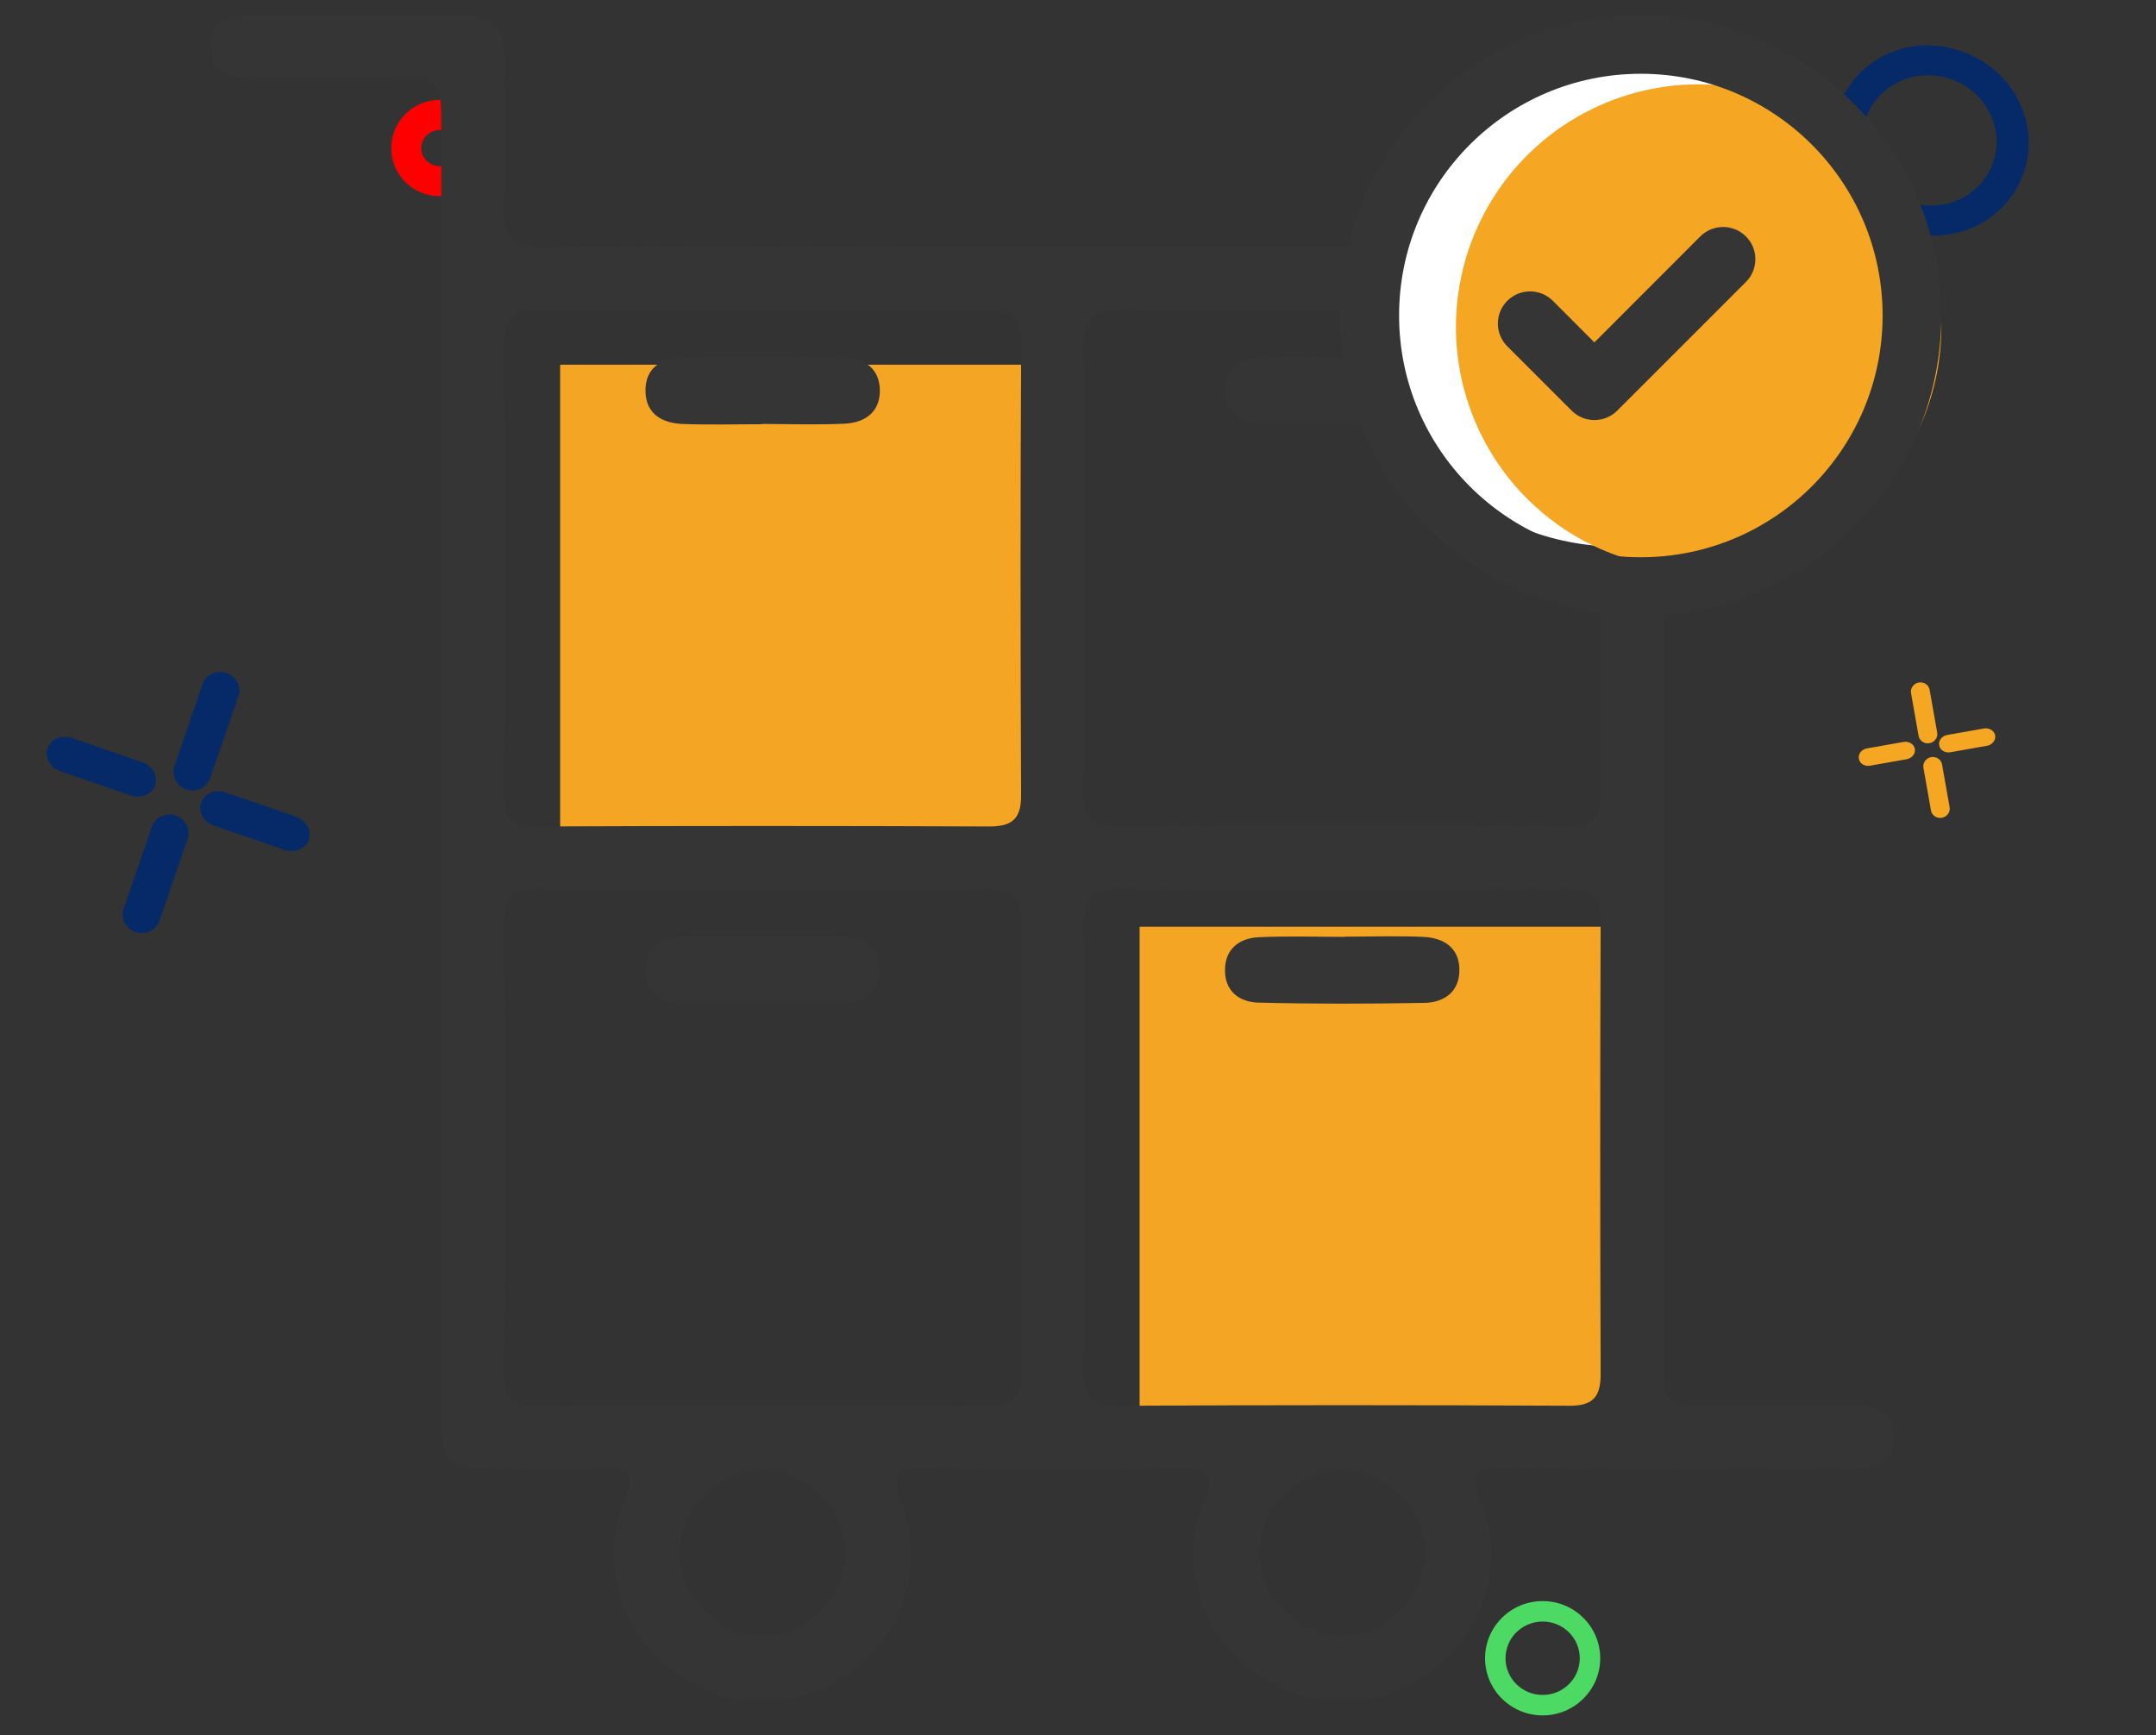
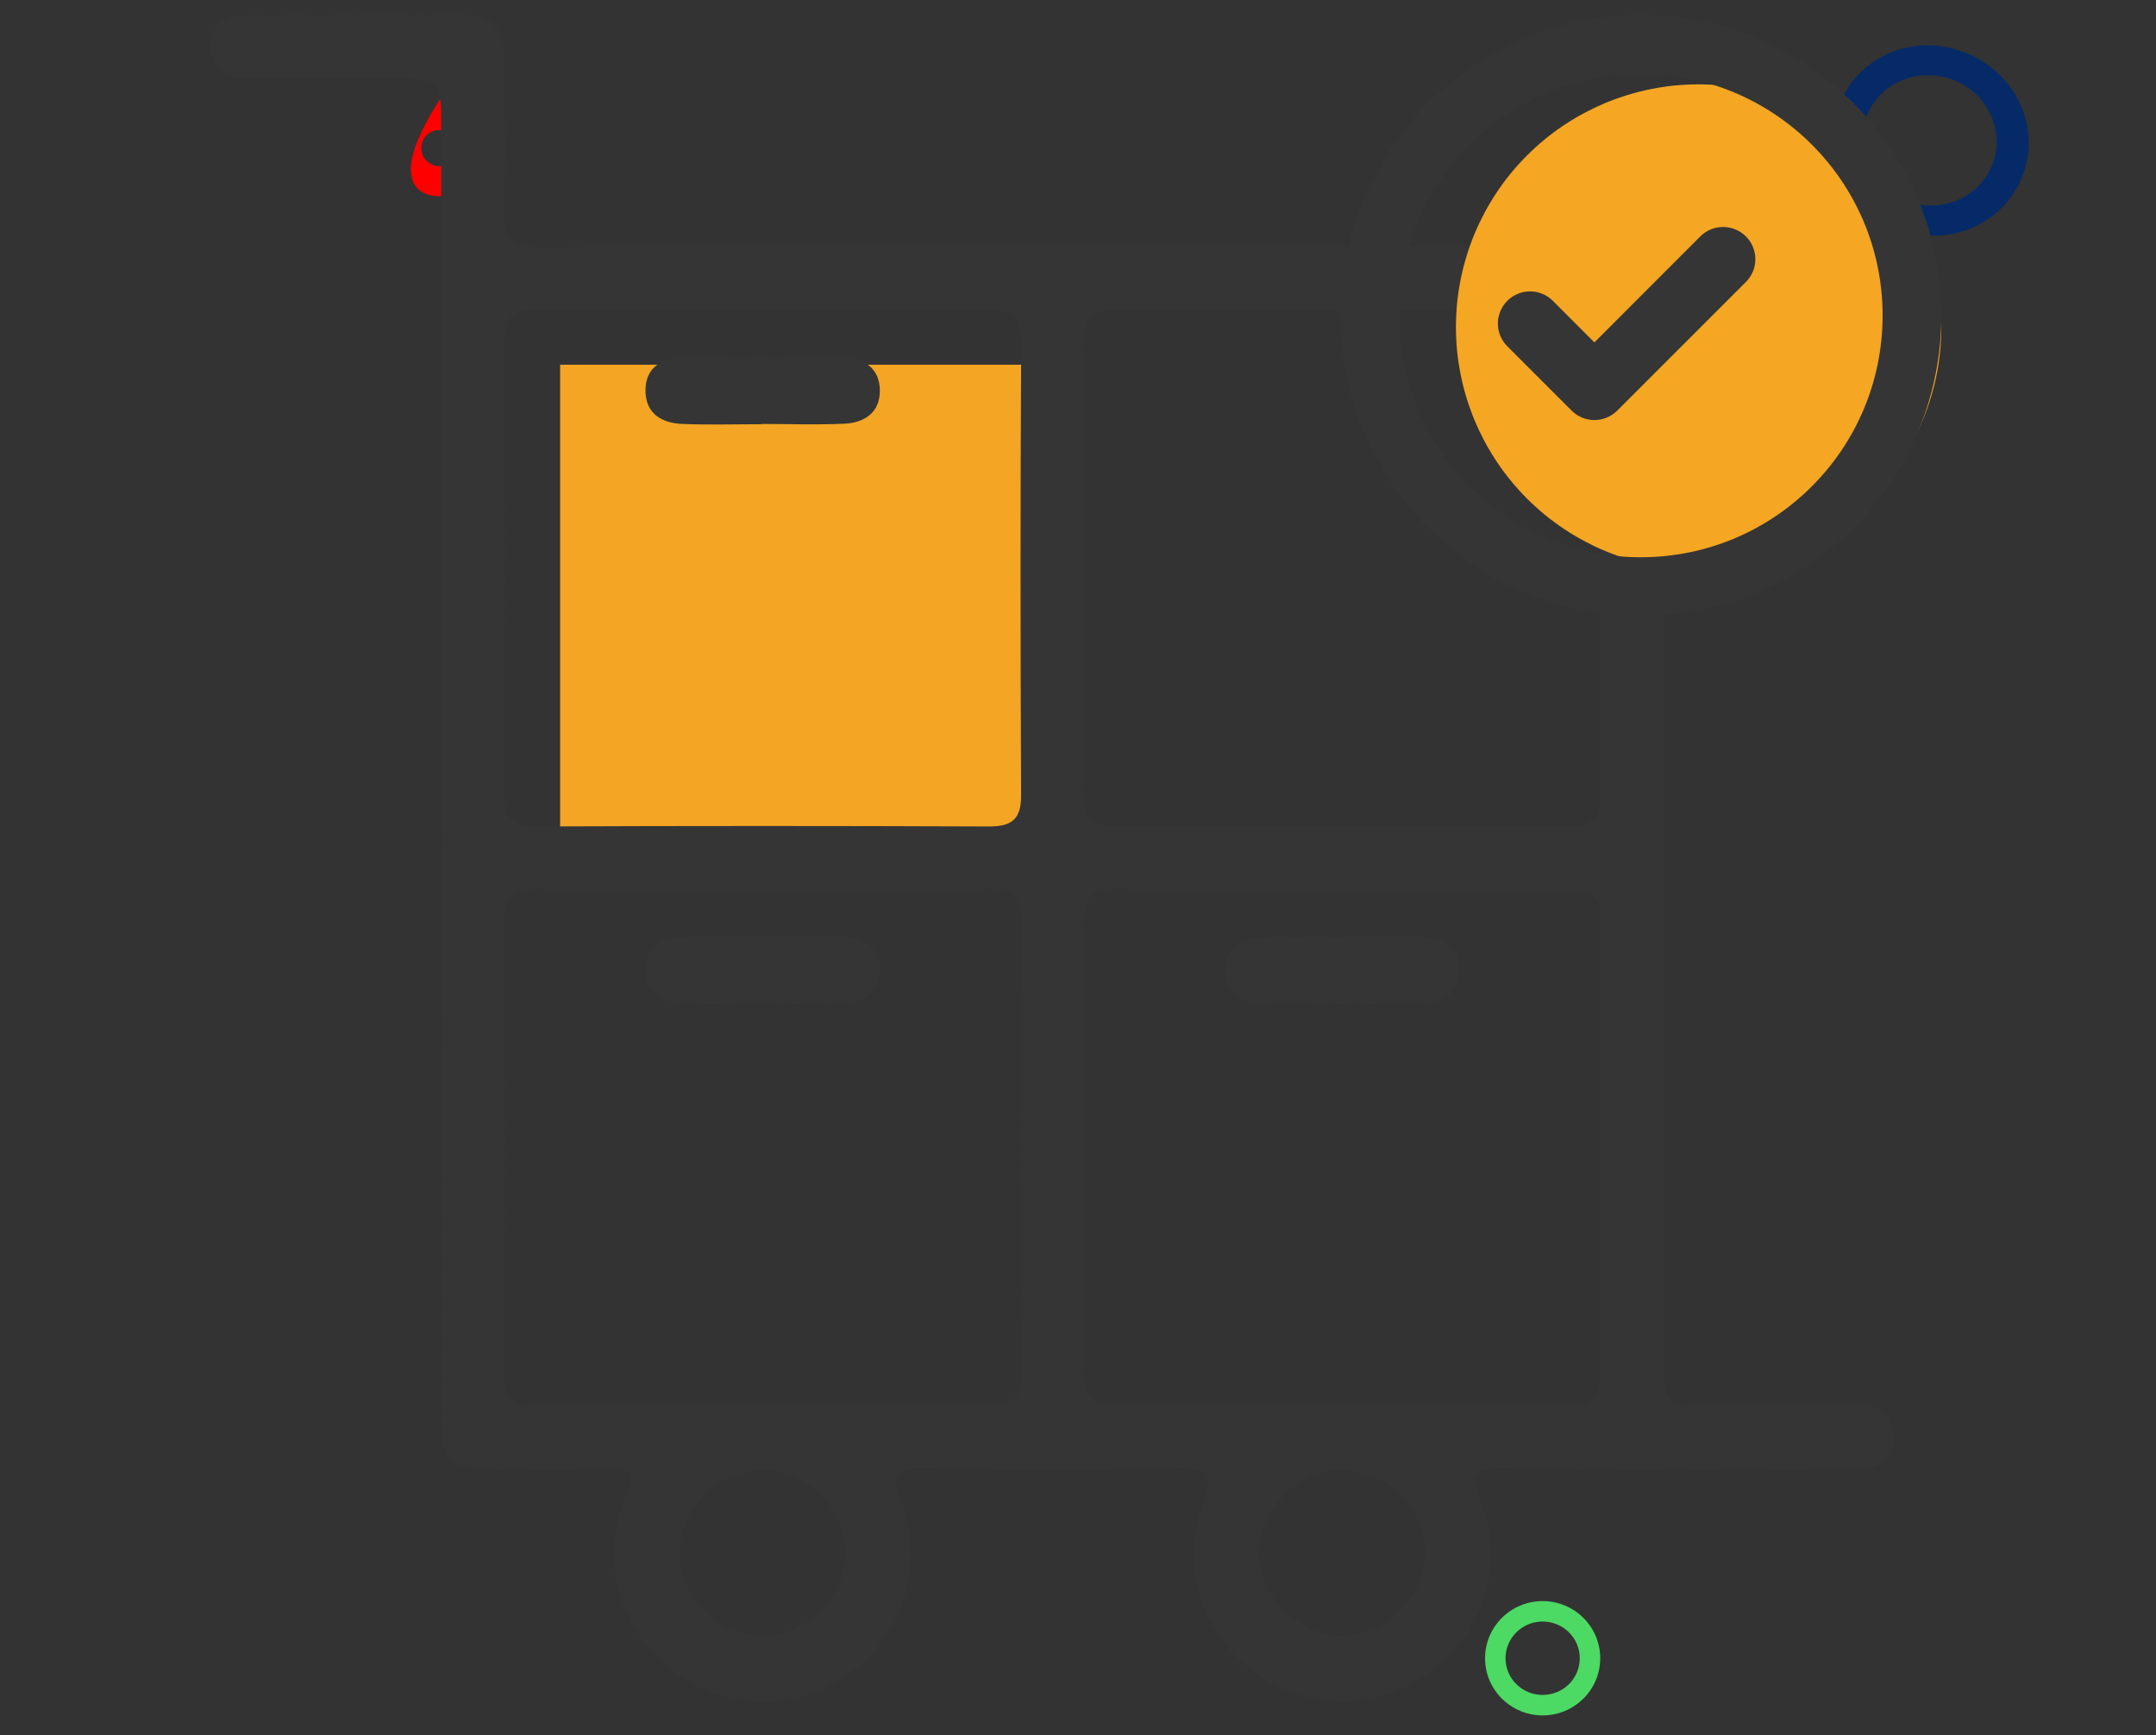
<svg xmlns="http://www.w3.org/2000/svg" width="41" height="33">
  <rect width="100%" height="100%" fill="#333333" stroke="none" />
  <path fill="#062A67" transform="matrix(-0.946 -0.326 0.326 -0.946 37.898 4.986)" d="M1.953 3.593C1.191 3.627 0.485 3.212 0.168 2.544C-0.148 1.875 -0.011 1.089 0.515 0.557C1.041 0.025 1.85 -0.144 2.558 0.129C3.265 0.402 3.729 1.063 3.729 1.797C3.751 2.765 2.957 3.568 1.953 3.593L1.953 3.593ZM1.953 0.565C1.43 0.541 0.945 0.826 0.728 1.285C0.511 1.744 0.605 2.284 0.966 2.648C1.327 3.013 1.882 3.13 2.368 2.942C2.854 2.755 3.172 2.301 3.172 1.797C3.187 1.133 2.642 0.582 1.953 0.565L1.953 0.565Z" fill-rule="evenodd" />
-   <path fill="#062A67" transform="matrix(-0.946 -0.326 0.326 -0.946 4.98 18.554)" d="M2.899 1.977L2.899 0.364C2.905 0.236 2.838 0.115 2.724 0.049C2.611 -0.016 2.469 -0.016 2.355 0.049C2.242 0.115 2.174 0.236 2.18 0.364L2.18 1.977C2.174 2.105 2.242 2.226 2.355 2.292C2.469 2.358 2.611 2.358 2.724 2.292C2.838 2.226 2.905 2.105 2.899 1.977L2.899 1.977ZM2.87 4.854L2.87 3.241C2.876 3.113 2.809 2.992 2.695 2.926C2.582 2.86 2.44 2.86 2.326 2.926C2.213 2.992 2.145 3.113 2.151 3.241L2.151 4.854C2.145 4.982 2.213 5.103 2.326 5.169C2.44 5.234 2.582 5.234 2.695 5.169C2.809 5.103 2.876 4.982 2.87 4.854L2.87 4.854ZM5.257 2.759C5.262 2.579 5.099 2.429 4.895 2.425L3.458 2.425C3.256 2.434 3.097 2.581 3.097 2.759C3.097 2.938 3.256 3.085 3.458 3.094L4.895 3.094C5.099 3.089 5.261 2.94 5.257 2.76L5.257 2.759ZM2.16 2.732C2.165 2.552 2.003 2.402 1.798 2.398L0.361 2.398C0.159 2.407 -1.1168844e-13 2.554 -1.1168844e-13 2.732C-1.1168844e-13 2.911 0.159 3.058 0.361 3.067L1.796 3.067C1.895 3.065 1.988 3.029 2.057 2.966C2.125 2.903 2.162 2.819 2.16 2.733L2.16 2.732Z" />
-   <path fill="#F5A623" transform="matrix(-0.985 0.174 -0.174 -0.985 38.179 15.332)" d="M1.45 0.989L1.45 0.182C1.453 0.118 1.419 0.058 1.362 0.025C1.305 -0.008 1.234 -0.008 1.178 0.025C1.121 0.058 1.087 0.118 1.09 0.182L1.09 0.989C1.087 1.053 1.121 1.113 1.178 1.146C1.234 1.179 1.305 1.179 1.362 1.146C1.419 1.113 1.453 1.053 1.45 0.989L1.45 0.989ZM1.435 2.427L1.435 1.62C1.438 1.556 1.404 1.496 1.348 1.463C1.291 1.43 1.22 1.43 1.163 1.463C1.106 1.496 1.073 1.556 1.076 1.62L1.076 2.427C1.073 2.491 1.106 2.551 1.163 2.584C1.22 2.617 1.291 2.617 1.348 2.584C1.404 2.551 1.438 2.491 1.435 2.427L1.435 2.427ZM2.628 1.38C2.631 1.289 2.55 1.215 2.447 1.213L1.729 1.213C1.628 1.217 1.548 1.291 1.548 1.38C1.548 1.469 1.628 1.542 1.729 1.547L2.447 1.547C2.55 1.545 2.631 1.47 2.628 1.38L2.628 1.38ZM1.08 1.366C1.082 1.276 1.001 1.201 0.899 1.199L0.18 1.199C0.079 1.204 -5.5844218e-14 1.277 -5.5844218e-14 1.366C-5.5844218e-14 1.455 0.079 1.529 0.18 1.533L0.898 1.533C0.947 1.533 0.994 1.514 1.028 1.483C1.062 1.452 1.081 1.41 1.08 1.366L1.08 1.366Z" fill-rule="evenodd" />
  <path fill="#4CD964" transform="translate(28.241 30.45)" d="M1.095 0C1.7 0 2.19 0.487 2.19 1.087C2.19 1.687 1.7 2.174 1.095 2.174C0.49 2.174 0 1.687 0 1.087C0 0.487 0.49 0 1.095 0ZM1.095 0.389C0.705 0.389 0.389 0.702 0.389 1.087C0.389 1.472 0.705 1.785 1.095 1.785C1.486 1.785 1.801 1.472 1.801 1.087C1.801 0.702 1.486 0.389 1.095 0.389Z" fill-rule="evenodd" />
-   <path fill="red" transform="translate(7.44 1.901)" d="M0.92 0C0.412 0 0 0.409 0 0.915C0 1.421 0.412 1.83 0.92 1.83C1.427 1.83 1.84 1.421 1.84 0.915C1.84 0.409 1.427 0 0.92 0ZM0.92 0.571C1.113 0.571 1.268 0.726 1.268 0.915C1.268 1.104 1.113 1.259 0.92 1.259C0.727 1.259 0.571 1.104 0.571 0.915C0.571 0.726 0.727 0.571 0.92 0.571Z" fill-rule="evenodd" />
-   <path fill="#F4A523" transform="translate(21.672 17.625)" d="M0 0L8.767 0L8.767 9.579L0 9.579L0 0Z" />
+   <path fill="red" transform="translate(7.44 1.901)" d="M0.92 0C0 1.421 0.412 1.83 0.92 1.83C1.427 1.83 1.84 1.421 1.84 0.915C1.84 0.409 1.427 0 0.92 0ZM0.92 0.571C1.113 0.571 1.268 0.726 1.268 0.915C1.268 1.104 1.113 1.259 0.92 1.259C0.727 1.259 0.571 1.104 0.571 0.915C0.571 0.726 0.727 0.571 0.92 0.571Z" fill-rule="evenodd" />
  <path fill="#F4A523" transform="translate(10.652 6.936)" d="M0 0L8.767 0L8.767 9.579L0 9.579L0 0Z" />
  <path fill="#353535" transform="translate(4.01 0.286)" d="M21.484 30.823C22.327 30.845 23.081 30.112 23.091 29.26C23.1 28.436 22.417 27.718 21.579 27.672C20.743 27.625 19.973 28.342 19.937 29.199C19.902 30.038 20.629 30.801 21.484 30.823M10.508 30.823C11.361 30.811 12.093 30.056 12.069 29.213C12.046 28.384 11.338 27.683 10.511 27.67C9.666 27.657 8.917 28.397 8.915 29.246C8.914 30.093 9.663 30.835 10.508 30.823M16.605 21.536C16.605 22.958 16.618 24.38 16.598 25.803C16.591 26.271 16.74 26.453 17.228 26.45C20.097 26.434 22.966 26.435 25.835 26.449C26.29 26.451 26.431 26.274 26.429 25.837C26.418 22.969 26.418 20.101 26.429 17.234C26.431 16.797 26.289 16.62 25.835 16.622C22.966 16.635 20.097 16.637 17.228 16.621C16.74 16.618 16.591 16.8 16.598 17.268C16.618 18.691 16.605 20.113 16.605 21.536M10.492 16.628C9.069 16.628 7.645 16.641 6.222 16.621C5.753 16.614 5.572 16.765 5.576 17.252C5.591 20.119 5.59 22.987 5.577 25.855C5.575 26.31 5.753 26.45 6.19 26.449C9.059 26.436 11.928 26.436 14.797 26.449C15.235 26.45 15.41 26.307 15.408 25.853C15.395 22.985 15.393 20.118 15.41 17.25C15.413 16.763 15.229 16.614 14.761 16.621C13.338 16.641 11.915 16.628 10.492 16.628M16.605 10.52C16.605 11.942 16.618 13.365 16.598 14.787C16.591 15.257 16.742 15.437 17.229 15.434C20.098 15.417 22.966 15.419 25.836 15.432C26.292 15.434 26.431 15.256 26.429 14.82C26.418 11.952 26.418 9.084 26.429 6.217C26.431 5.779 26.288 5.604 25.834 5.606C22.965 5.619 20.096 5.62 17.227 5.605C16.739 5.601 16.591 5.785 16.598 6.253C16.618 7.675 16.605 9.098 16.605 10.52M10.492 5.612C9.069 5.612 7.646 5.625 6.223 5.605C5.754 5.598 5.572 5.748 5.576 6.235C5.591 9.103 5.59 11.97 5.577 14.838C5.575 15.293 5.752 15.434 6.189 15.432C9.059 15.42 11.927 15.42 14.796 15.432C15.234 15.434 15.41 15.292 15.408 14.838C15.395 11.97 15.393 9.103 15.41 6.235C15.413 5.747 15.23 5.598 14.762 5.605C13.338 5.625 11.915 5.612 10.492 5.612M4.381 14.283C4.381 10.244 4.381 6.205 4.381 2.166C4.381 1.206 4.379 1.206 3.389 1.205C2.539 1.204 1.69 1.204 0.84 1.205C0.421 1.206 0.014 1.151 0 0.622C-0.014 0.095 0.374 0.004 0.804 0.004C2.113 0.006 3.421 0.016 4.73 0C5.35 -0.008 5.599 0.272 5.586 0.878C5.568 1.796 5.615 2.715 5.571 3.631C5.544 4.227 5.727 4.431 6.344 4.423C8.732 4.391 11.119 4.41 13.508 4.41C17.847 4.41 22.187 4.41 26.526 4.411C27.532 4.411 27.625 4.506 27.625 5.519C27.627 12.174 27.626 18.83 27.626 25.485C27.626 26.441 27.628 26.441 28.552 26.443C29.356 26.444 30.16 26.437 30.963 26.445C31.413 26.449 31.985 26.355 32 27.029C32.014 27.706 31.45 27.642 30.992 27.643C28.88 27.646 26.768 27.653 24.656 27.638C24.145 27.634 23.894 27.644 24.152 28.295C24.63 29.499 24.189 30.784 23.159 31.535C22.188 32.244 20.844 32.244 19.872 31.536C18.841 30.786 18.399 29.503 18.875 28.297C19.129 27.655 18.895 27.63 18.376 27.637C16.792 27.657 15.207 27.66 13.623 27.635C13.074 27.627 12.901 27.689 13.134 28.304C13.664 29.699 12.989 31.207 11.654 31.82C10.332 32.426 8.748 31.905 8.024 30.61C7.582 29.818 7.558 28.98 7.896 28.154C8.068 27.736 7.973 27.629 7.549 27.639C6.815 27.658 6.08 27.649 5.346 27.643C4.517 27.635 4.384 27.507 4.383 26.676C4.379 22.545 4.381 18.414 4.381 14.283" fill-rule="evenodd" />
  <path fill="#353535" transform="translate(12.275 6.787)" d="M2.209 1.281C1.708 1.281 1.205 1.296 0.703 1.276C0.33 1.26 0.018 1.098 0.001 0.676C-0.019 0.213 0.301 0.02 0.705 0.013C1.732 -0.006 2.758 -0.004 3.785 0.017C4.163 0.024 4.457 0.224 4.457 0.644C4.456 1.064 4.161 1.253 3.783 1.271C3.259 1.296 2.734 1.276 2.209 1.276C2.209 1.278 2.209 1.279 2.209 1.281" fill-rule="evenodd" />
-   <path fill="#353535" transform="translate(23.295 6.787)" d="M2.246 0.007C2.747 0.007 3.251 -0.012 3.751 0.012C4.156 0.032 4.475 0.215 4.456 0.678C4.437 1.099 4.125 1.27 3.752 1.275C2.726 1.291 1.698 1.292 0.673 1.27C0.294 1.263 0 1.064 0 0.644C-0.001 0.224 0.293 0.034 0.672 0.017C1.196 -0.008 1.721 0.011 2.246 0.011C2.246 0.009 2.246 0.008 2.246 0.007" fill-rule="evenodd" />
  <path fill="#353535" transform="translate(12.274 17.802)" d="M2.185 1.28C1.683 1.28 1.18 1.298 0.68 1.274C0.303 1.256 0.001 1.074 0 0.653C-0.001 0.193 0.328 0.018 0.731 0.012C1.735 -0.003 2.739 -0.005 3.743 0.013C4.147 0.021 4.469 0.209 4.456 0.671C4.443 1.093 4.134 1.261 3.759 1.276C3.235 1.298 2.71 1.281 2.185 1.28" fill-rule="evenodd" />
  <path fill="#353535" transform="translate(23.295 17.807)" d="M2.279 0.007C2.781 0.007 3.284 -0.012 3.784 0.012C4.163 0.032 4.457 0.219 4.458 0.639C4.459 1.059 4.165 1.26 3.787 1.266C2.737 1.285 1.688 1.288 0.639 1.261C0.26 1.252 -0.017 1.031 0.001 0.608C0.017 0.222 0.289 0.036 0.637 0.018C1.183 -0.009 1.732 0.011 2.279 0.011C2.279 0.009 2.279 0.008 2.279 0.007" fill-rule="evenodd" />
-   <path fill="white" transform="translate(25.928 0.725)" d="M9.67 4.835Q9.67 4.954 9.665 5.072Q9.659 5.191 9.647 5.309Q9.635 5.427 9.618 5.545Q9.601 5.662 9.577 5.778Q9.554 5.895 9.525 6.01Q9.497 6.125 9.462 6.239Q9.428 6.352 9.388 6.464Q9.348 6.576 9.302 6.686Q9.257 6.795 9.206 6.902Q9.155 7.01 9.099 7.114Q9.043 7.219 8.982 7.321Q8.921 7.423 8.855 7.521Q8.79 7.62 8.719 7.715Q8.648 7.811 8.573 7.903Q8.497 7.994 8.418 8.082Q8.338 8.17 8.254 8.254Q8.17 8.338 8.082 8.418Q7.994 8.497 7.903 8.573Q7.811 8.648 7.715 8.719Q7.62 8.79 7.521 8.855Q7.423 8.921 7.321 8.982Q7.219 9.043 7.114 9.099Q7.01 9.155 6.902 9.206Q6.795 9.257 6.686 9.302Q6.576 9.348 6.464 9.388Q6.352 9.428 6.239 9.462Q6.125 9.497 6.01 9.525Q5.895 9.554 5.778 9.577Q5.662 9.601 5.545 9.618Q5.427 9.635 5.309 9.647Q5.191 9.659 5.072 9.665Q4.954 9.67 4.835 9.67Q4.716 9.67 4.598 9.665Q4.479 9.659 4.361 9.647Q4.243 9.635 4.126 9.618Q4.008 9.601 3.892 9.577Q3.775 9.554 3.66 9.525Q3.545 9.497 3.432 9.462Q3.318 9.428 3.206 9.388Q3.094 9.348 2.985 9.302Q2.875 9.257 2.768 9.206Q2.661 9.155 2.556 9.099Q2.451 9.043 2.349 8.982Q2.248 8.921 2.149 8.855Q2.05 8.79 1.955 8.719Q1.86 8.648 1.768 8.573Q1.676 8.497 1.588 8.418Q1.5 8.338 1.416 8.254Q1.332 8.17 1.253 8.082Q1.173 7.994 1.098 7.903Q1.022 7.811 0.952 7.715Q0.881 7.62 0.815 7.521Q0.749 7.423 0.688 7.321Q0.627 7.219 0.571 7.114Q0.515 7.01 0.464 6.902Q0.413 6.795 0.368 6.686Q0.323 6.576 0.283 6.464Q0.243 6.352 0.208 6.239Q0.174 6.125 0.145 6.01Q0.116 5.895 0.093 5.778Q0.07 5.662 0.052 5.545Q0.035 5.427 0.023 5.309Q0.012 5.191 0.006 5.072Q0 4.954 0 4.835Q0 4.716 0.006 4.598Q0.012 4.479 0.023 4.361Q0.035 4.243 0.052 4.126Q0.07 4.008 0.093 3.892Q0.116 3.775 0.145 3.66Q0.174 3.545 0.208 3.432Q0.243 3.318 0.283 3.206Q0.323 3.094 0.368 2.985Q0.413 2.875 0.464 2.768Q0.515 2.661 0.571 2.556Q0.627 2.451 0.688 2.349Q0.749 2.248 0.815 2.149Q0.881 2.05 0.952 1.955Q1.022 1.86 1.098 1.768Q1.173 1.676 1.253 1.588Q1.332 1.5 1.416 1.416Q1.5 1.332 1.588 1.253Q1.676 1.173 1.768 1.098Q1.86 1.022 1.955 0.952Q2.05 0.881 2.149 0.815Q2.248 0.749 2.349 0.688Q2.451 0.627 2.556 0.571Q2.661 0.515 2.768 0.464Q2.875 0.413 2.985 0.368Q3.094 0.323 3.206 0.283Q3.318 0.243 3.432 0.208Q3.545 0.174 3.66 0.145Q3.775 0.116 3.892 0.093Q4.008 0.07 4.126 0.052Q4.243 0.035 4.361 0.023Q4.479 0.012 4.598 0.006Q4.716 0 4.835 0Q4.954 0 5.072 0.006Q5.191 0.012 5.309 0.023Q5.427 0.035 5.545 0.052Q5.662 0.07 5.778 0.093Q5.895 0.116 6.01 0.145Q6.125 0.174 6.239 0.208Q6.352 0.243 6.464 0.283Q6.576 0.323 6.686 0.368Q6.795 0.413 6.902 0.464Q7.01 0.515 7.114 0.571Q7.219 0.627 7.321 0.688Q7.423 0.749 7.521 0.815Q7.62 0.881 7.715 0.952Q7.811 1.022 7.903 1.098Q7.994 1.173 8.082 1.253Q8.17 1.332 8.254 1.416Q8.338 1.5 8.418 1.588Q8.497 1.676 8.573 1.768Q8.648 1.86 8.719 1.955Q8.79 2.05 8.855 2.149Q8.921 2.248 8.982 2.349Q9.043 2.451 9.099 2.556Q9.155 2.661 9.206 2.768Q9.257 2.875 9.302 2.985Q9.348 3.094 9.388 3.206Q9.428 3.318 9.462 3.432Q9.497 3.545 9.525 3.66Q9.554 3.775 9.577 3.892Q9.601 4.008 9.618 4.126Q9.635 4.243 9.647 4.361Q9.659 4.479 9.665 4.598Q9.67 4.716 9.67 4.835Z" />
  <path fill="#F5A623" transform="translate(27.687 1.604)" d="M9.231 4.615Q9.231 4.729 9.225 4.842Q9.22 4.955 9.209 5.068Q9.197 5.181 9.181 5.293Q9.164 5.405 9.142 5.516Q9.12 5.627 9.092 5.737Q9.065 5.847 9.032 5.955Q8.999 6.064 8.961 6.17Q8.923 6.277 8.879 6.382Q8.836 6.486 8.788 6.589Q8.739 6.691 8.686 6.791Q8.632 6.891 8.574 6.988Q8.516 7.085 8.453 7.18Q8.39 7.274 8.322 7.365Q8.255 7.456 8.183 7.543Q8.111 7.631 8.035 7.715Q7.959 7.799 7.879 7.879Q7.799 7.959 7.715 8.035Q7.631 8.111 7.543 8.183Q7.456 8.255 7.365 8.322Q7.274 8.39 7.18 8.453Q7.085 8.516 6.988 8.574Q6.891 8.632 6.791 8.686Q6.691 8.739 6.589 8.788Q6.486 8.836 6.382 8.879Q6.277 8.923 6.17 8.961Q6.064 8.999 5.955 9.032Q5.847 9.065 5.737 9.092Q5.627 9.12 5.516 9.142Q5.405 9.164 5.293 9.181Q5.181 9.197 5.068 9.209Q4.955 9.22 4.842 9.225Q4.729 9.231 4.615 9.231Q4.502 9.231 4.389 9.225Q4.276 9.22 4.163 9.209Q4.05 9.197 3.938 9.181Q3.826 9.164 3.715 9.142Q3.604 9.12 3.494 9.092Q3.384 9.065 3.276 9.032Q3.167 8.999 3.061 8.961Q2.954 8.923 2.849 8.879Q2.744 8.836 2.642 8.788Q2.54 8.739 2.44 8.686Q2.34 8.632 2.243 8.574Q2.145 8.516 2.051 8.453Q1.957 8.39 1.866 8.322Q1.775 8.255 1.687 8.183Q1.6 8.111 1.516 8.035Q1.432 7.959 1.352 7.879Q1.272 7.799 1.196 7.715Q1.12 7.631 1.048 7.543Q0.976 7.456 0.908 7.365Q0.841 7.274 0.778 7.18Q0.715 7.085 0.657 6.988Q0.598 6.891 0.545 6.791Q0.492 6.691 0.443 6.589Q0.395 6.486 0.351 6.382Q0.308 6.277 0.27 6.17Q0.232 6.064 0.199 5.955Q0.166 5.847 0.138 5.737Q0.111 5.627 0.089 5.516Q0.067 5.405 0.05 5.293Q0.033 5.181 0.022 5.068Q0.011 4.955 0.006 4.842Q0 4.729 0 4.615Q0 4.502 0.006 4.389Q0.011 4.276 0.022 4.163Q0.033 4.05 0.05 3.938Q0.067 3.826 0.089 3.715Q0.111 3.604 0.138 3.494Q0.166 3.384 0.199 3.276Q0.232 3.167 0.27 3.061Q0.308 2.954 0.351 2.849Q0.395 2.744 0.443 2.642Q0.492 2.54 0.545 2.44Q0.598 2.34 0.657 2.243Q0.715 2.145 0.778 2.051Q0.841 1.957 0.908 1.866Q0.976 1.775 1.048 1.687Q1.12 1.6 1.196 1.516Q1.272 1.432 1.352 1.352Q1.432 1.272 1.516 1.196Q1.6 1.12 1.687 1.048Q1.775 0.976 1.866 0.908Q1.957 0.841 2.051 0.778Q2.145 0.715 2.243 0.657Q2.34 0.598 2.44 0.545Q2.54 0.492 2.642 0.443Q2.744 0.395 2.849 0.351Q2.954 0.308 3.061 0.27Q3.167 0.232 3.276 0.199Q3.384 0.166 3.494 0.138Q3.604 0.111 3.715 0.089Q3.826 0.067 3.938 0.05Q4.05 0.033 4.163 0.022Q4.276 0.011 4.389 0.006Q4.502 0 4.615 0Q4.729 0 4.842 0.006Q4.955 0.011 5.068 0.022Q5.181 0.033 5.293 0.05Q5.405 0.067 5.516 0.089Q5.627 0.111 5.737 0.138Q5.847 0.166 5.955 0.199Q6.064 0.232 6.17 0.27Q6.277 0.308 6.382 0.351Q6.486 0.395 6.589 0.443Q6.691 0.492 6.791 0.545Q6.891 0.598 6.988 0.657Q7.085 0.715 7.18 0.778Q7.274 0.841 7.365 0.908Q7.456 0.976 7.543 1.048Q7.631 1.12 7.715 1.196Q7.799 1.272 7.879 1.352Q7.959 1.432 8.035 1.516Q8.111 1.6 8.183 1.687Q8.255 1.775 8.322 1.866Q8.39 1.957 8.453 2.051Q8.516 2.145 8.574 2.243Q8.632 2.34 8.686 2.44Q8.739 2.54 8.788 2.642Q8.836 2.744 8.879 2.849Q8.923 2.954 8.961 3.061Q8.999 3.167 9.032 3.276Q9.065 3.384 9.092 3.494Q9.12 3.604 9.142 3.715Q9.164 3.826 9.181 3.938Q9.197 4.05 9.209 4.163Q9.22 4.276 9.225 4.389Q9.231 4.502 9.231 4.615Z" />
  <path fill="#353535" transform="translate(25.489 0.286)" d="M5.714 0C8.87 0 11.429 2.558 11.429 5.714C11.429 8.87 8.87 11.429 5.714 11.429C2.558 11.429 0 8.87 0 5.714C0 2.558 2.558 0 5.714 0ZM5.714 1.117C3.175 1.117 1.117 3.175 1.117 5.714C1.117 8.253 3.175 10.312 5.714 10.312C8.253 10.312 10.312 8.253 10.312 5.714C10.312 3.175 8.253 1.117 5.714 1.117Z" />
  <path fill="#353535" transform="translate(28.485 4.317)" d="M4.717 0.18C4.478 -0.059 4.09 -0.06 3.85 0.178L1.835 2.195L1.045 1.404C0.806 1.165 0.418 1.165 0.179 1.404C-0.06 1.643 -0.06 2.031 0.179 2.269L1.403 3.493C1.522 3.612 1.679 3.672 1.835 3.672C1.992 3.672 2.149 3.612 2.269 3.493L4.717 1.045C4.956 0.806 4.956 0.418 4.717 0.18Z" fill-rule="evenodd" />
</svg>